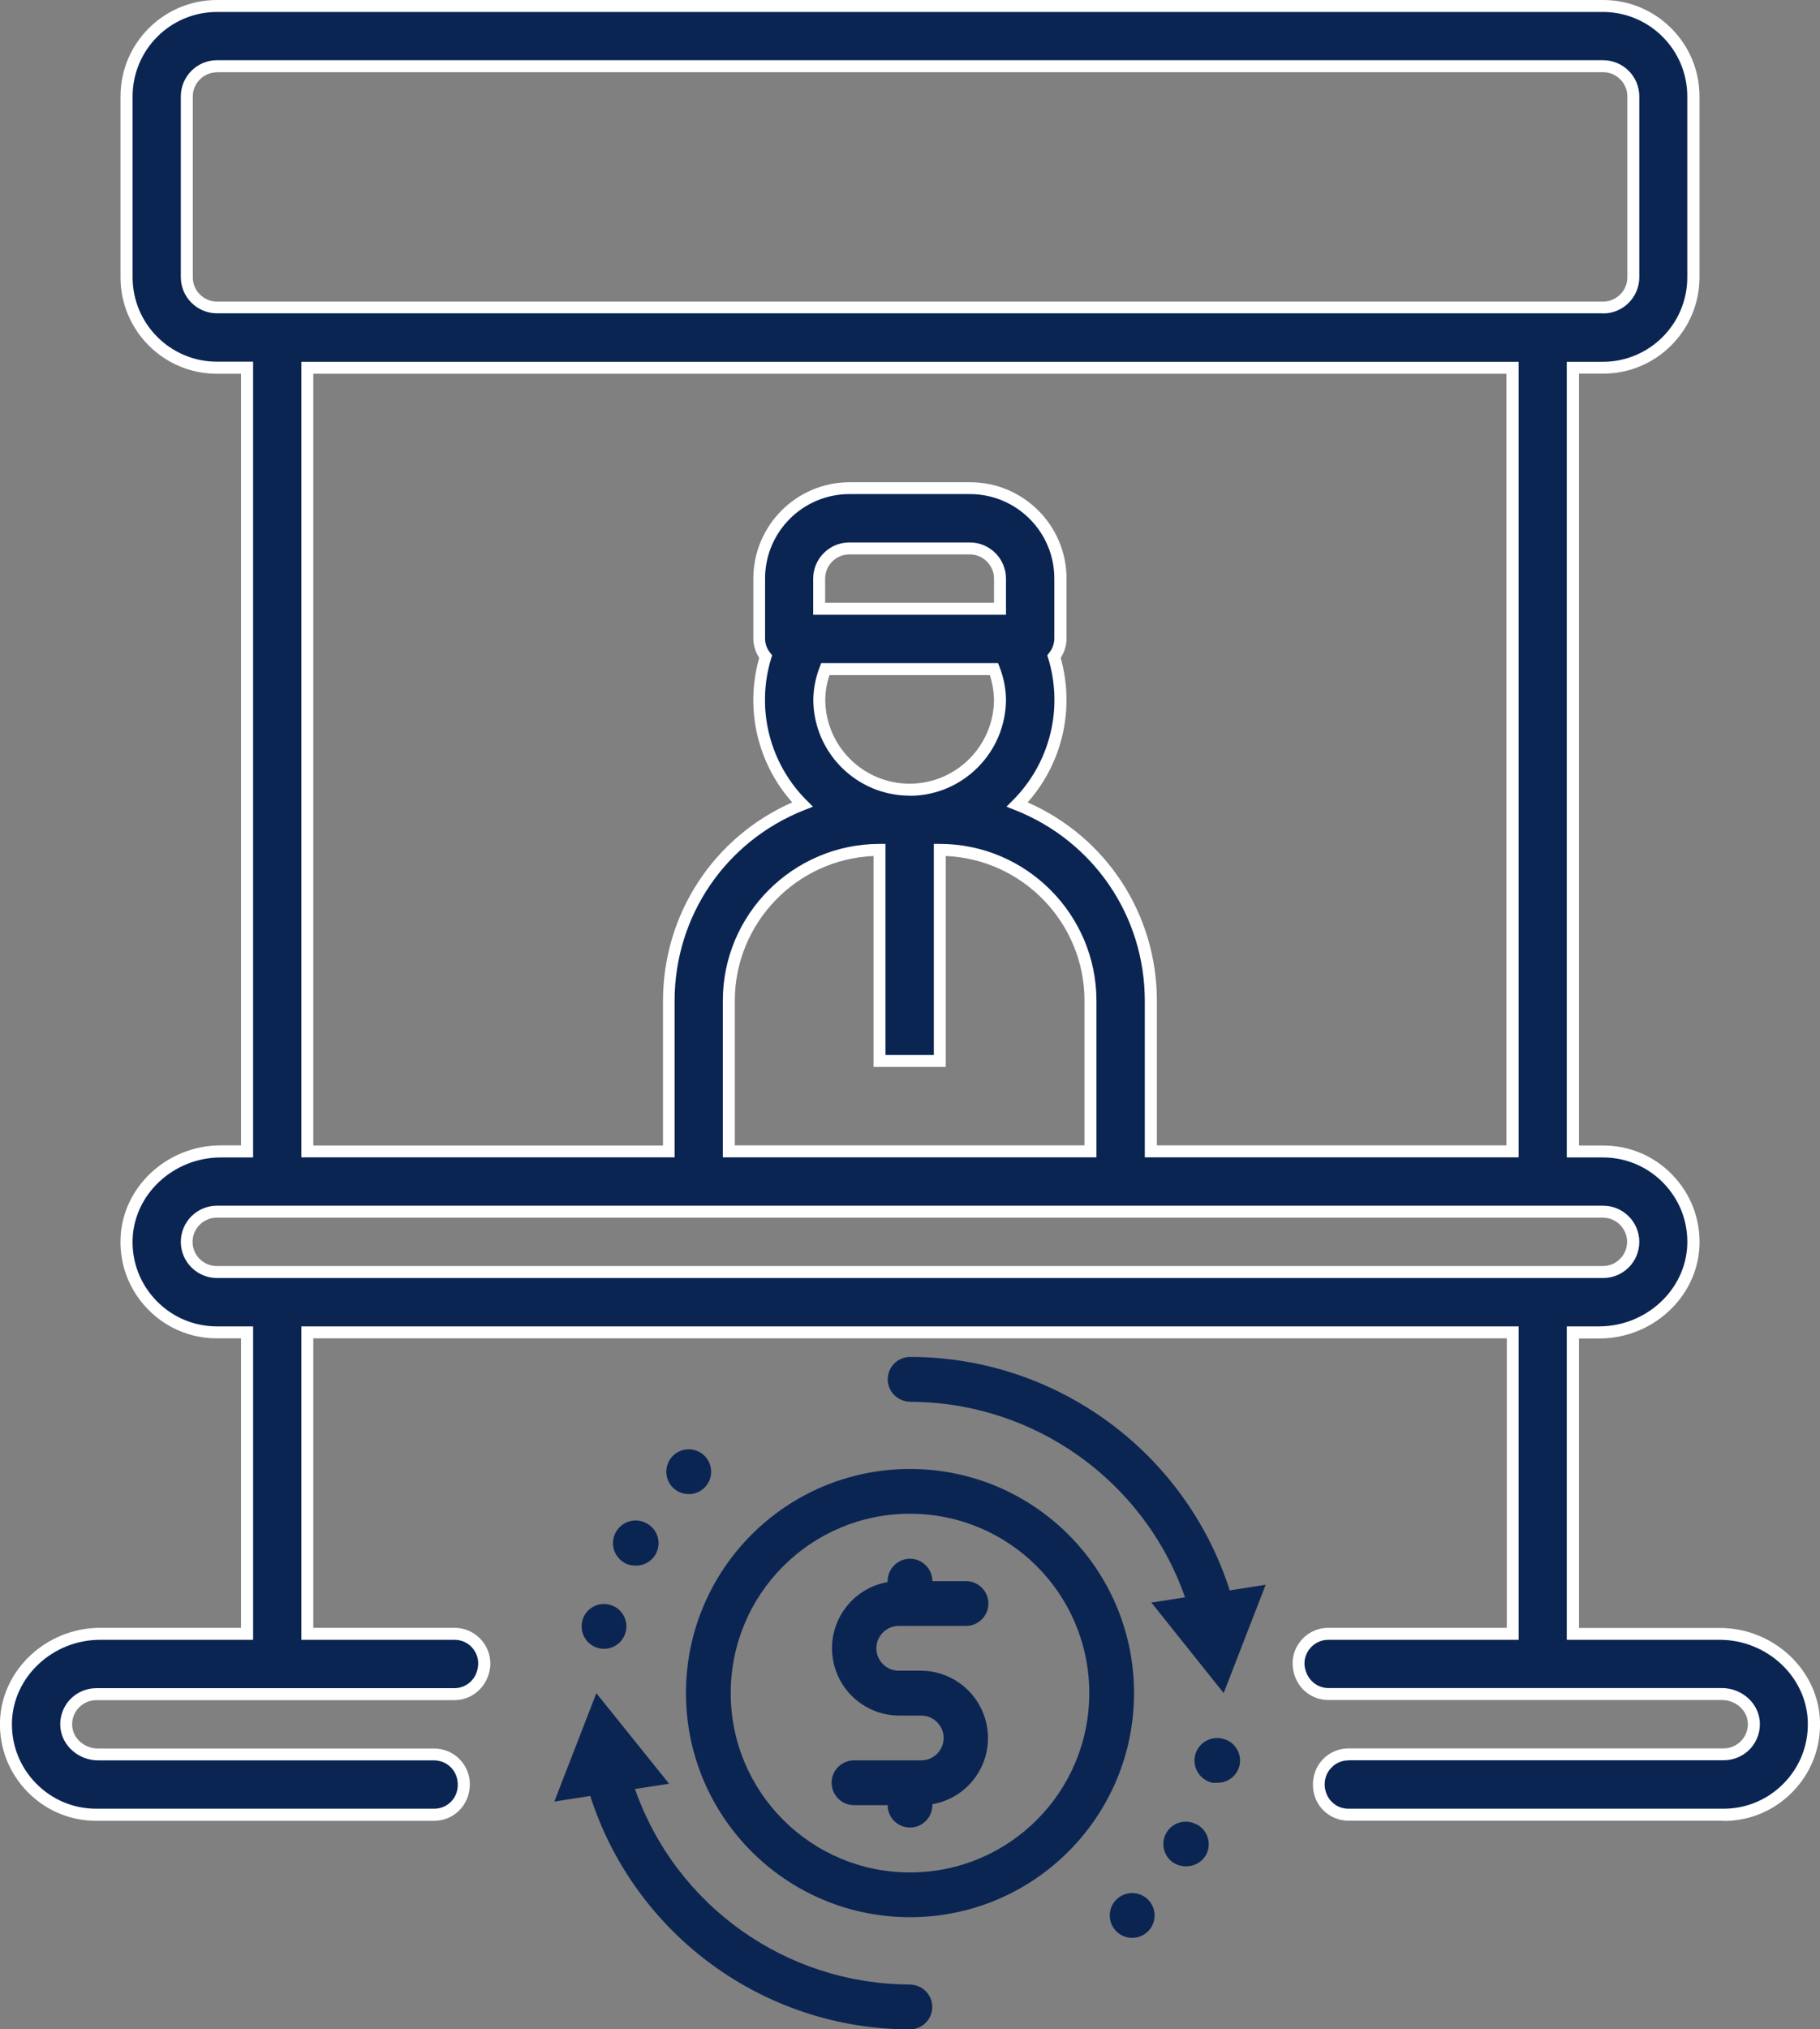
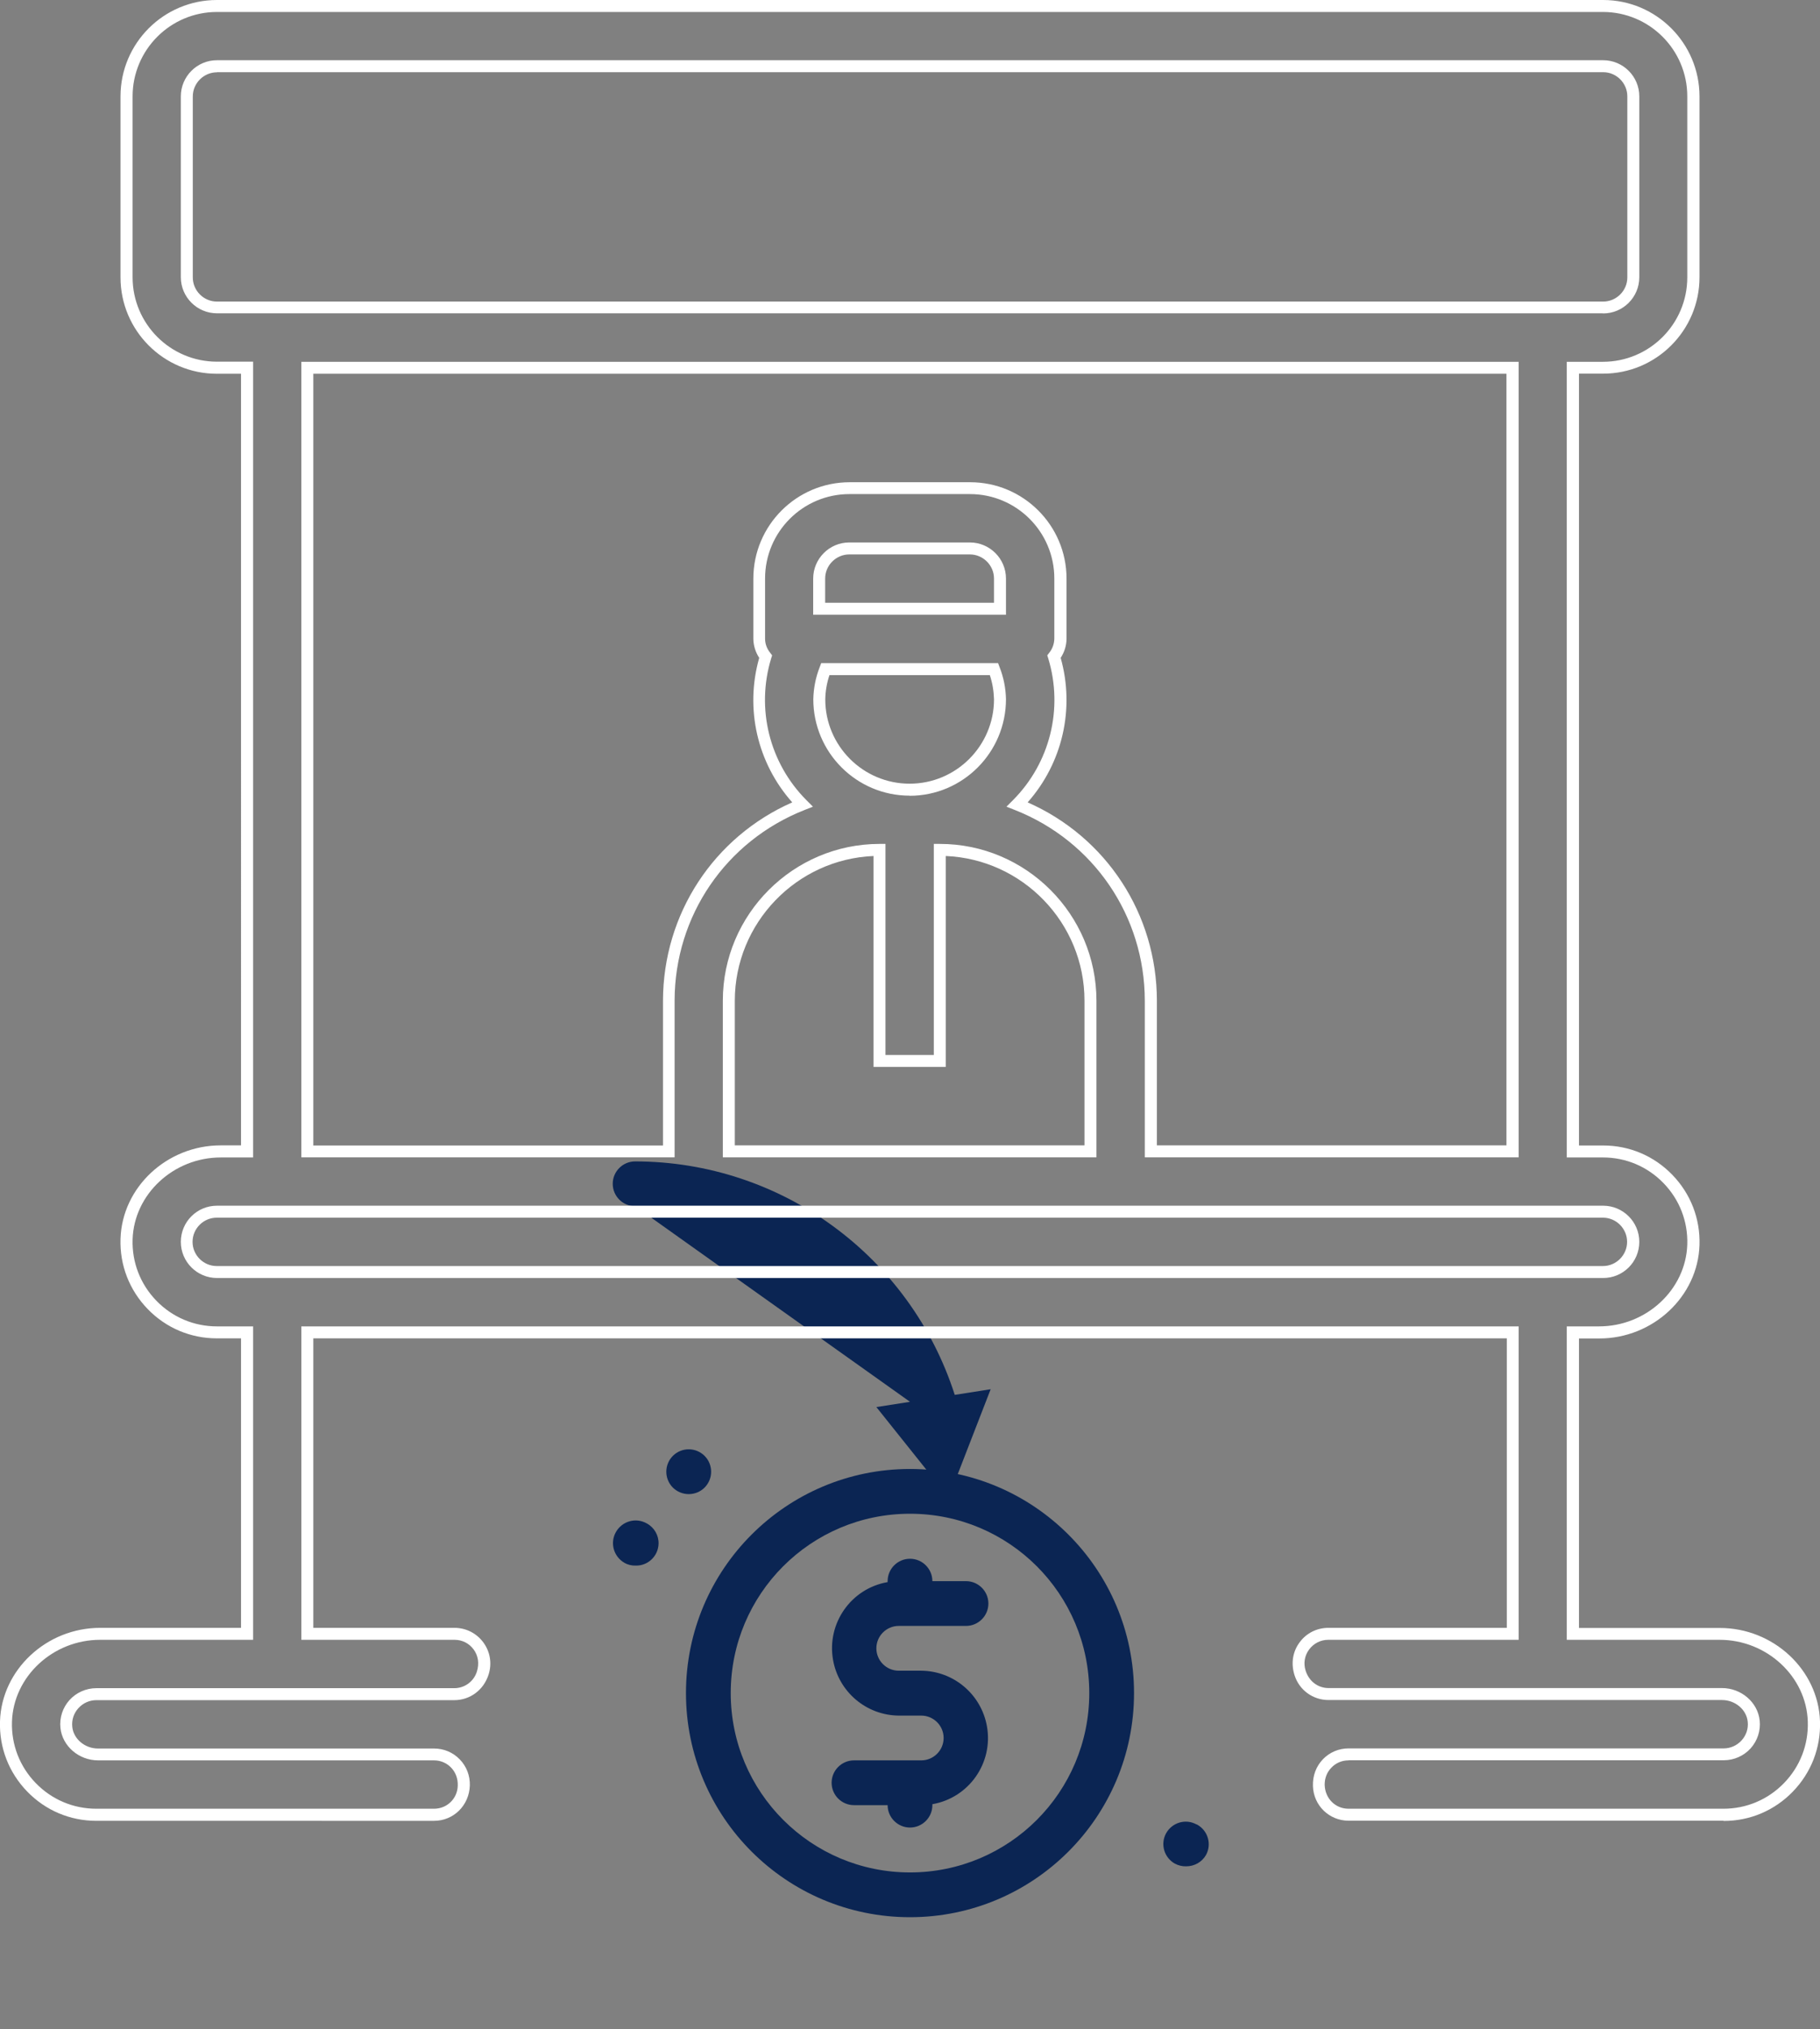
<svg xmlns="http://www.w3.org/2000/svg" viewBox="0 0 152.08 169.5">
  <rect x="0" y="0" width="152.08" height="169.5" fill="#808080" stroke="none" />
  <defs>
    <style>.e{fill:#fff;}.f{fill:#0b2553;}</style>
  </defs>
  <g id="a" />
  <g id="b" />
  <g id="c" />
  <g id="d">
    <g>
      <g>
        <path class="f" d="M75.1,135.81h5.62c1.03,0,1.87-.84,1.87-1.87s-.84-1.87-1.87-1.87h-2.81c0-1.03-.84-1.87-1.87-1.87s-1.87,.84-1.87,1.87v.08c-3.06,.53-5.1,3.45-4.56,6.5,.47,2.67,2.78,4.63,5.5,4.65h1.87c1.03,0,1.87,.84,1.87,1.87s-.84,1.87-1.87,1.87h-5.62c-1.03,0-1.87,.84-1.87,1.87s.84,1.87,1.87,1.87h2.81c0,1.03,.84,1.87,1.87,1.87s1.87-.84,1.87-1.87v-.08c3.06-.53,5.1-3.45,4.56-6.5-.47-2.67-2.78-4.63-5.5-4.65h-1.87c-1.03,0-1.87-.84-1.87-1.87s.84-1.87,1.87-1.87Z" />
        <path class="f" d="M76.04,122.7c-10.34,0-18.72,8.38-18.72,18.72s8.38,18.72,18.72,18.72,18.72-8.38,18.72-18.72-8.38-18.72-18.72-18.72Zm0,33.7c-8.27,0-14.98-6.7-14.98-14.98s6.7-14.98,14.98-14.98,14.98,6.7,14.98,14.98-6.7,14.98-14.98,14.98Z" />
-         <path class="f" d="M76.04,117.09c10.35,.02,19.56,6.56,22.98,16.33l-2.81,.44,6.04,7.56,3.51-9.05-3,.47c-3.73-11.61-14.52-19.49-26.71-19.5-1.03,0-1.87,.84-1.87,1.87s.84,1.87,1.87,1.87Z" />
-         <path class="f" d="M76.04,165.76c-10.35-.02-19.56-6.56-22.98-16.33l2.85-.44-6.08-7.56-3.51,9.05,3-.47c3.73,11.61,14.52,19.49,26.71,19.5,1.03,0,1.87-.84,1.87-1.87s-.84-1.87-1.87-1.87Z" />
+         <path class="f" d="M76.04,117.09l-2.81,.44,6.04,7.56,3.51-9.05-3,.47c-3.73-11.61-14.52-19.49-26.71-19.5-1.03,0-1.87,.84-1.87,1.87s.84,1.87,1.87,1.87Z" />
        <path class="f" d="M57.55,124.8c.49,0,.97-.19,1.32-.54,.73-.73,.74-1.91,.01-2.65-.73-.73-1.91-.74-2.65-.01-.73,.73-.74,1.91-.01,2.65,.35,.35,.83,.55,1.33,.55Z" />
-         <path class="f" d="M50.08,137.68c1.01,.22,2.01-.43,2.22-1.44,.22-1.01-.43-2.01-1.44-2.22-1.01-.22-2.01,.43-2.22,1.44h0c-.21,1.01,.43,2.01,1.44,2.22Z" />
        <path class="f" d="M52.17,130.54c.29,.16,.61,.24,.94,.23,1.03,.03,1.89-.79,1.92-1.82,.02-.71-.36-1.36-.98-1.7-.91-.52-2.06-.2-2.58,.71-.52,.91-.2,2.06,.71,2.58Z" />
-         <path class="f" d="M93.28,158.67c-.73,.73-.73,1.92,0,2.65,.73,.73,1.92,.73,2.65,0,.73-.73,.73-1.91,0-2.65-.73-.73-1.92-.73-2.65,0h0Z" />
        <path class="f" d="M99.98,152.39c-.91-.5-2.04-.16-2.54,.74-.5,.91-.16,2.04,.74,2.54,.29,.15,.61,.23,.94,.22,.68,0,1.31-.35,1.65-.94,.5-.9,.17-2.04-.73-2.54-.02-.01-.04-.02-.06-.03Z" />
-         <path class="f" d="M102.09,145.21c-1.02-.21-2.02,.44-2.24,1.46-.21,1.02,.44,2.02,1.46,2.24,.13,.01,.27,.01,.4,0,.9,.02,1.68-.6,1.87-1.47h0c.21-1.01-.43-2-1.45-2.22h-.05Z" />
      </g>
      <g>
-         <path class="f" d="M143.71,136.47h-12.27v-25.18h2.2c4.14,0,7.74-3.19,7.87-7.32,.13-4.28-3.3-7.79-7.55-7.79h-2.52V30.72h2.52c4.17,0,7.55-3.38,7.55-7.55V8.05c0-4.17-3.38-7.55-7.55-7.55H18.13c-4.17,0-7.55,3.38-7.55,7.55v15.11c0,4.17,3.38,7.55,7.55,7.55h2.52V96.18h-2.2c-4.14,0-7.74,3.19-7.87,7.32s3.3,7.79,7.55,7.79h2.52v25.18H8.37c-4.14,0-7.74,3.19-7.87,7.32-.13,4.28,3.3,7.79,7.55,7.79h28.22c1.34,0,2.44-1.06,2.48-2.4v-.06c.05-1.41-1.08-2.57-2.48-2.57H8.2c-1.32,0-2.52-.95-2.65-2.26-.15-1.51,1.03-2.78,2.5-2.78h29.91c1.08,0,2.04-.7,2.37-1.74l.02-.06c.51-1.6-.69-3.24-2.37-3.24h-12.3v-25.18H126.4v25.18h-15.41c-1.68,0-2.88,1.63-2.37,3.24l.02,.07c.33,1.03,1.28,1.73,2.36,1.73h32.88c1.32,0,2.52,.95,2.65,2.26,.15,1.51-1.03,2.78-2.5,2.78h-31.34c-1.41,0-2.53,1.17-2.48,2.57v.06c.05,1.34,1.15,2.4,2.49,2.4h31.33c4.25,0,7.68-3.51,7.55-7.79-.12-4.13-3.73-7.32-7.87-7.32ZM18.13,25.68c-1.39,0-2.52-1.13-2.52-2.52V8.05c0-1.39,1.13-2.52,2.52-2.52h115.83c1.39,0,2.52,1.13,2.52,2.52v15.11c0,1.39-1.13,2.52-2.52,2.52H18.13Zm66.9,41.53c3.22-3.24,4.4-7.98,3.07-12.35,.34-.42,.53-.94,.54-1.48v-5.04c0-4.17-3.38-7.55-7.55-7.55h-10.07c-4.17,0-7.55,3.38-7.55,7.55v5.04c.01,.54,.2,1.06,.54,1.48-1.33,4.37-.15,9.11,3.07,12.35-6.73,2.66-11.15,9.15-11.16,16.38v12.59H25.68V30.72H126.4V96.18h-30.22v-12.59c-.01-7.23-4.44-13.73-11.16-16.38Zm-16.03-11.32h14.1c.31,.8,.48,1.66,.5,2.52,0,4.17-3.38,7.55-7.55,7.55s-7.55-3.38-7.55-7.55c.02-.86,.19-1.71,.5-2.52Zm-.5-5.04v-2.52c0-1.39,1.13-2.52,2.52-2.52h10.07c1.39,0,2.52,1.13,2.52,2.52v2.52h-15.11Zm5.04,20.14v17.63h5.04v-17.63c6.95,0,12.58,5.64,12.59,12.59v12.59h-30.22v-12.59c0-6.95,5.64-12.58,12.59-12.59ZM18.13,106.26c-1.39,0-2.52-1.13-2.52-2.52s1.13-2.52,2.52-2.52h115.83c1.39,0,2.52,1.13,2.52,2.52s-1.13,2.52-2.52,2.52H18.13Z" />
        <path class="e" d="M144.02,152.08h-31.33c-1.62,0-2.93-1.27-2.98-2.89-.03-.88,.27-1.65,.83-2.24,.57-.59,1.33-.91,2.15-.91h31.34c.57,0,1.11-.24,1.5-.67,.39-.43,.57-.98,.51-1.56-.1-1.01-1.05-1.81-2.15-1.81h-32.88c-1.31,0-2.45-.84-2.84-2.08-.31-.98-.15-1.96,.42-2.73,.57-.78,1.45-1.22,2.41-1.22h14.91v-24.18H26.18v24.18h11.8c.96,0,1.84,.45,2.41,1.22,.57,.78,.73,1.75,.44,2.67-.41,1.31-1.56,2.15-2.87,2.15H8.05c-.57,0-1.11,.24-1.5,.67-.39,.43-.57,.98-.51,1.56,.1,1.01,1.05,1.81,2.15,1.81h28.08c.82,0,1.58,.32,2.15,.91,.57,.59,.86,1.36,.84,2.18-.06,1.68-1.37,2.95-2.99,2.95H8.05c-2.2,0-4.25-.87-5.78-2.45-1.53-1.58-2.34-3.66-2.27-5.86,.13-4.3,3.88-7.81,8.37-7.81h11.77v-24.18h-2.02c-2.2,0-4.25-.87-5.78-2.45-1.53-1.58-2.34-3.66-2.27-5.86,.13-4.31,3.88-7.81,8.37-7.81h1.7V31.22h-2.02c-4.44,0-8.05-3.61-8.05-8.05V8.05C10.07,3.61,13.68,0,18.13,0h115.83c4.44,0,8.05,3.61,8.05,8.05v15.11c0,4.44-3.61,8.05-8.05,8.05h-2.02V95.68h2.02c2.2,0,4.25,.87,5.78,2.45,1.53,1.58,2.34,3.66,2.27,5.86-.13,4.3-3.88,7.81-8.37,7.81h-1.7v24.18h11.77c4.48,0,8.24,3.5,8.37,7.81,.07,2.2-.74,4.28-2.27,5.86-1.53,1.58-3.58,2.45-5.78,2.45Zm-31.34-5.04c-.54,0-1.05,.21-1.43,.61-.38,.39-.57,.9-.56,1.45,.04,1.14,.91,1.98,1.99,1.98h31.33c1.92,0,3.72-.76,5.06-2.14,1.34-1.38,2.05-3.2,1.99-5.13-.11-3.77-3.42-6.84-7.37-6.84h-12.77v-26.18h2.7c3.95,0,7.25-3.07,7.37-6.84,.06-1.93-.65-3.75-1.99-5.13-1.34-1.38-3.14-2.14-5.06-2.14h-3.02V30.22h3.02c3.89,0,7.05-3.16,7.05-7.05V8.05c0-3.89-3.16-7.05-7.05-7.05H18.13c-3.89,0-7.05,3.16-7.05,7.05v15.11c0,3.89,3.16,7.05,7.05,7.05h3.02V96.68h-2.7c-3.95,0-7.25,3.07-7.37,6.84-.06,1.93,.65,3.75,1.99,5.13,1.34,1.38,3.14,2.14,5.06,2.14h3.02v26.18H8.37c-3.95,0-7.25,3.07-7.37,6.84-.06,1.93,.65,3.75,1.99,5.13,1.34,1.38,3.14,2.14,5.06,2.14h28.22c1.08,0,1.95-.84,1.98-1.92,.02-.61-.18-1.12-.55-1.51s-.88-.61-1.43-.61H8.2c-1.61,0-2.99-1.19-3.15-2.71-.09-.85,.19-1.7,.76-2.33,.57-.63,1.39-.99,2.24-.99h29.91c.87,0,1.63-.56,1.89-1.39,.21-.67,.11-1.32-.27-1.84s-.96-.81-1.6-.81h-12.8v-26.18H126.9v26.18h-15.91c-.64,0-1.22,.3-1.6,.81s-.49,1.16-.29,1.77c.28,.89,1.04,1.45,1.91,1.45h32.88c1.61,0,2.99,1.19,3.15,2.71,.09,.85-.19,1.7-.76,2.33-.57,.63-1.39,.99-2.24,.99h-31.34Zm21.26-40.29H18.13c-1.66,0-3.02-1.35-3.02-3.02s1.35-3.02,3.02-3.02h115.83c1.66,0,3.02,1.35,3.02,3.02s-1.35,3.02-3.02,3.02Zm-115.83-5.04c-1.11,0-2.02,.91-2.02,2.02s.91,2.02,2.02,2.02h115.83c1.11,0,2.02-.91,2.02-2.02s-.91-2.02-2.02-2.02H18.13Zm108.77-5.04h-31.22v-13.09c-.01-7.07-4.27-13.32-10.85-15.92l-.71-.28,.54-.54c3.1-3.11,4.23-7.65,2.95-11.85l-.08-.25,.16-.21c.27-.33,.42-.75,.43-1.18v-5.03c0-3.89-3.16-7.05-7.05-7.05h-10.07c-3.89,0-7.05,3.16-7.05,7.05v5.04c0,.42,.16,.84,.43,1.17l.16,.21-.08,.25c-1.28,4.2-.15,8.74,2.95,11.85l.54,.54-.71,.28c-6.58,2.6-10.84,8.85-10.85,15.92v13.09H25.18V30.22H126.9V96.68Zm-30.22-1h29.22V31.22H26.18V95.68h29.22v-12.09c.01-7.24,4.23-13.67,10.8-16.57-2.92-3.28-3.97-7.82-2.76-12.07-.3-.46-.48-1.01-.49-1.57v-5.05c0-4.44,3.61-8.05,8.05-8.05h10.07c4.44,0,8.05,3.61,8.05,8.05v5.04c-.01,.56-.18,1.11-.49,1.58,1.2,4.25,.15,8.79-2.76,12.07,6.58,2.9,10.79,9.33,10.8,16.56v12.09Zm-5.04,1h-31.22v-13.09c0-7.21,5.88-13.08,13.09-13.09h.5v17.63h4.04v-17.63h.5c7.21,0,13.08,5.88,13.09,13.09v13.09Zm-30.22-1h29.22v-12.09c0-6.49-5.16-11.81-11.59-12.08v17.62h-6.04v-17.62c-6.43,.27-11.58,5.59-11.59,12.08v12.09Zm14.61-29.21c-4.44,0-8.05-3.61-8.05-8.05,.02-.93,.2-1.84,.54-2.7l.12-.32h14.78l.12,.32c.34,.86,.52,1.76,.54,2.69,0,4.45-3.61,8.07-8.05,8.07Zm-6.7-10.07c-.22,.66-.34,1.34-.35,2.03,0,3.88,3.16,7.04,7.05,7.04s7.05-3.17,7.05-7.05c-.02-.68-.13-1.36-.35-2.02h-13.4Zm14.75-5.04h-16.11v-3.02c0-1.66,1.35-3.02,3.02-3.02h10.07c1.66,0,3.02,1.35,3.02,3.02v3.02Zm-15.11-1h14.11v-2.02c0-1.11-.91-2.02-2.02-2.02h-10.07c-1.11,0-2.02,.91-2.02,2.02v2.02Zm64.97-24.18H18.13c-1.66,0-3.02-1.35-3.02-3.02V8.05c0-1.66,1.35-3.02,3.02-3.02h115.83c1.66,0,3.02,1.35,3.02,3.02v15.11c0,1.66-1.35,3.02-3.02,3.02ZM18.13,6.04c-1.11,0-2.02,.91-2.02,2.02v15.11c0,1.11,.91,2.02,2.02,2.02h115.83c1.11,0,2.02-.91,2.02-2.02V8.05c0-1.11-.91-2.02-2.02-2.02H18.13Z" />
      </g>
    </g>
  </g>
</svg>